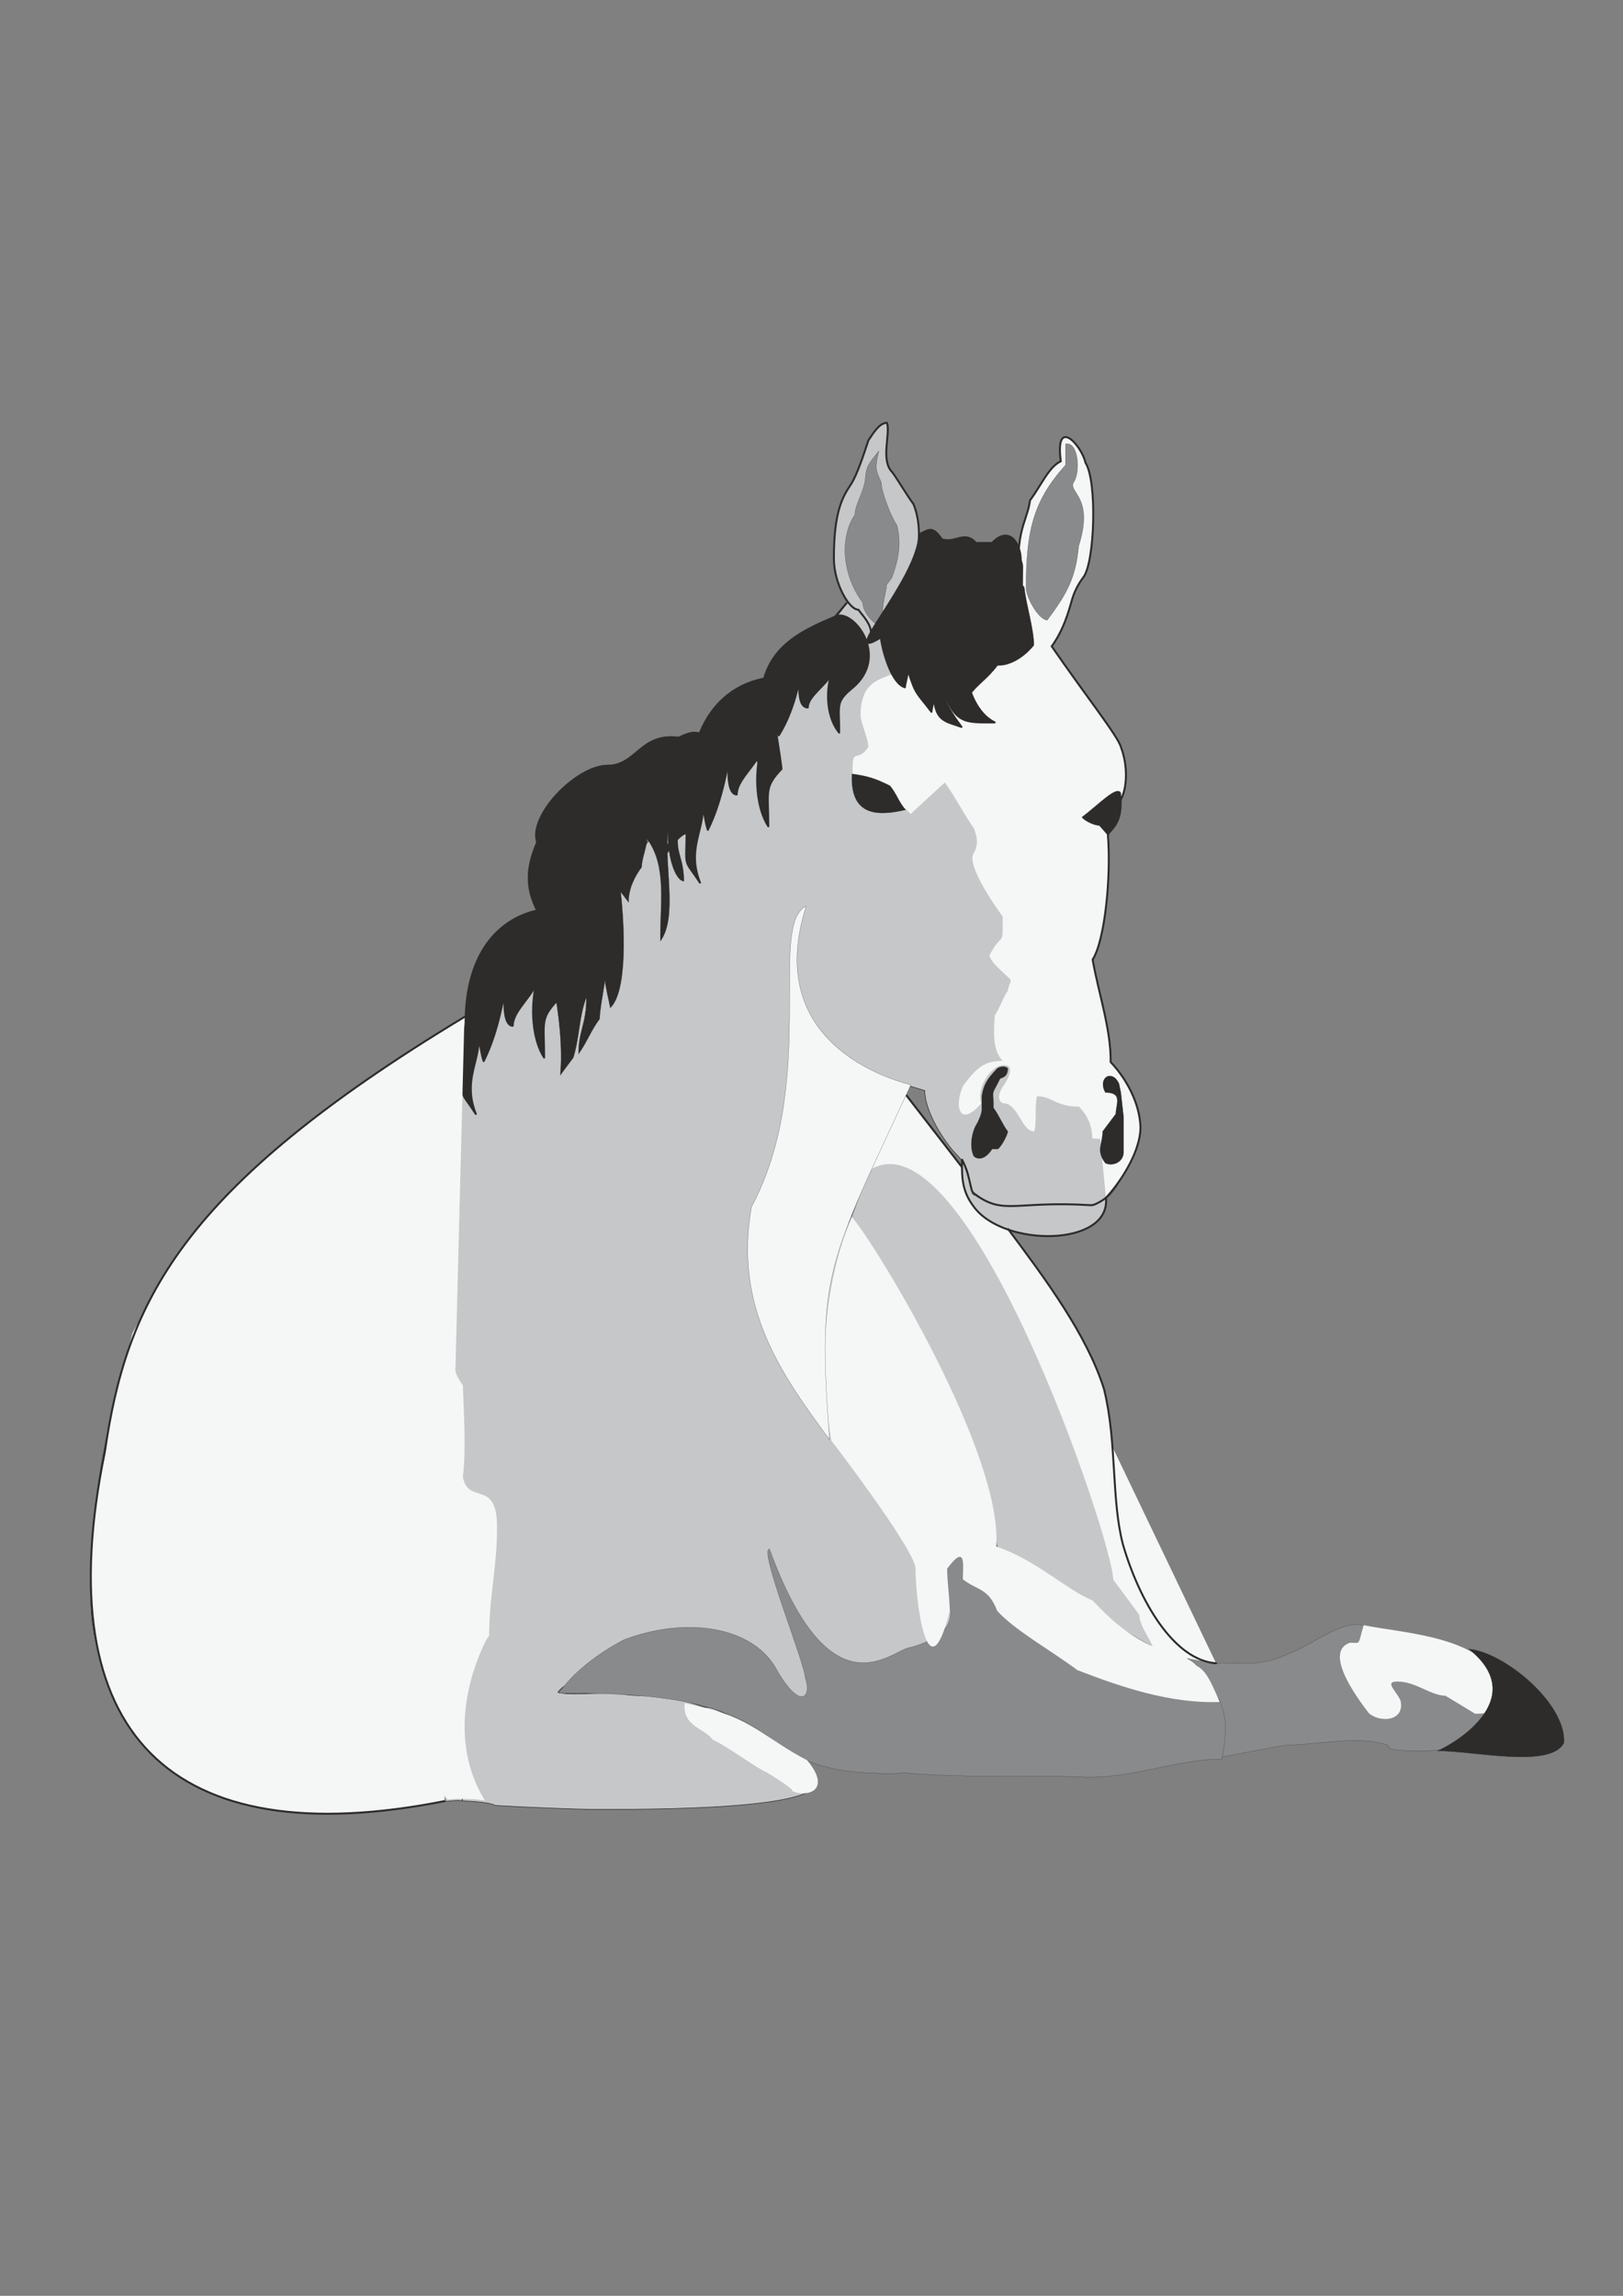
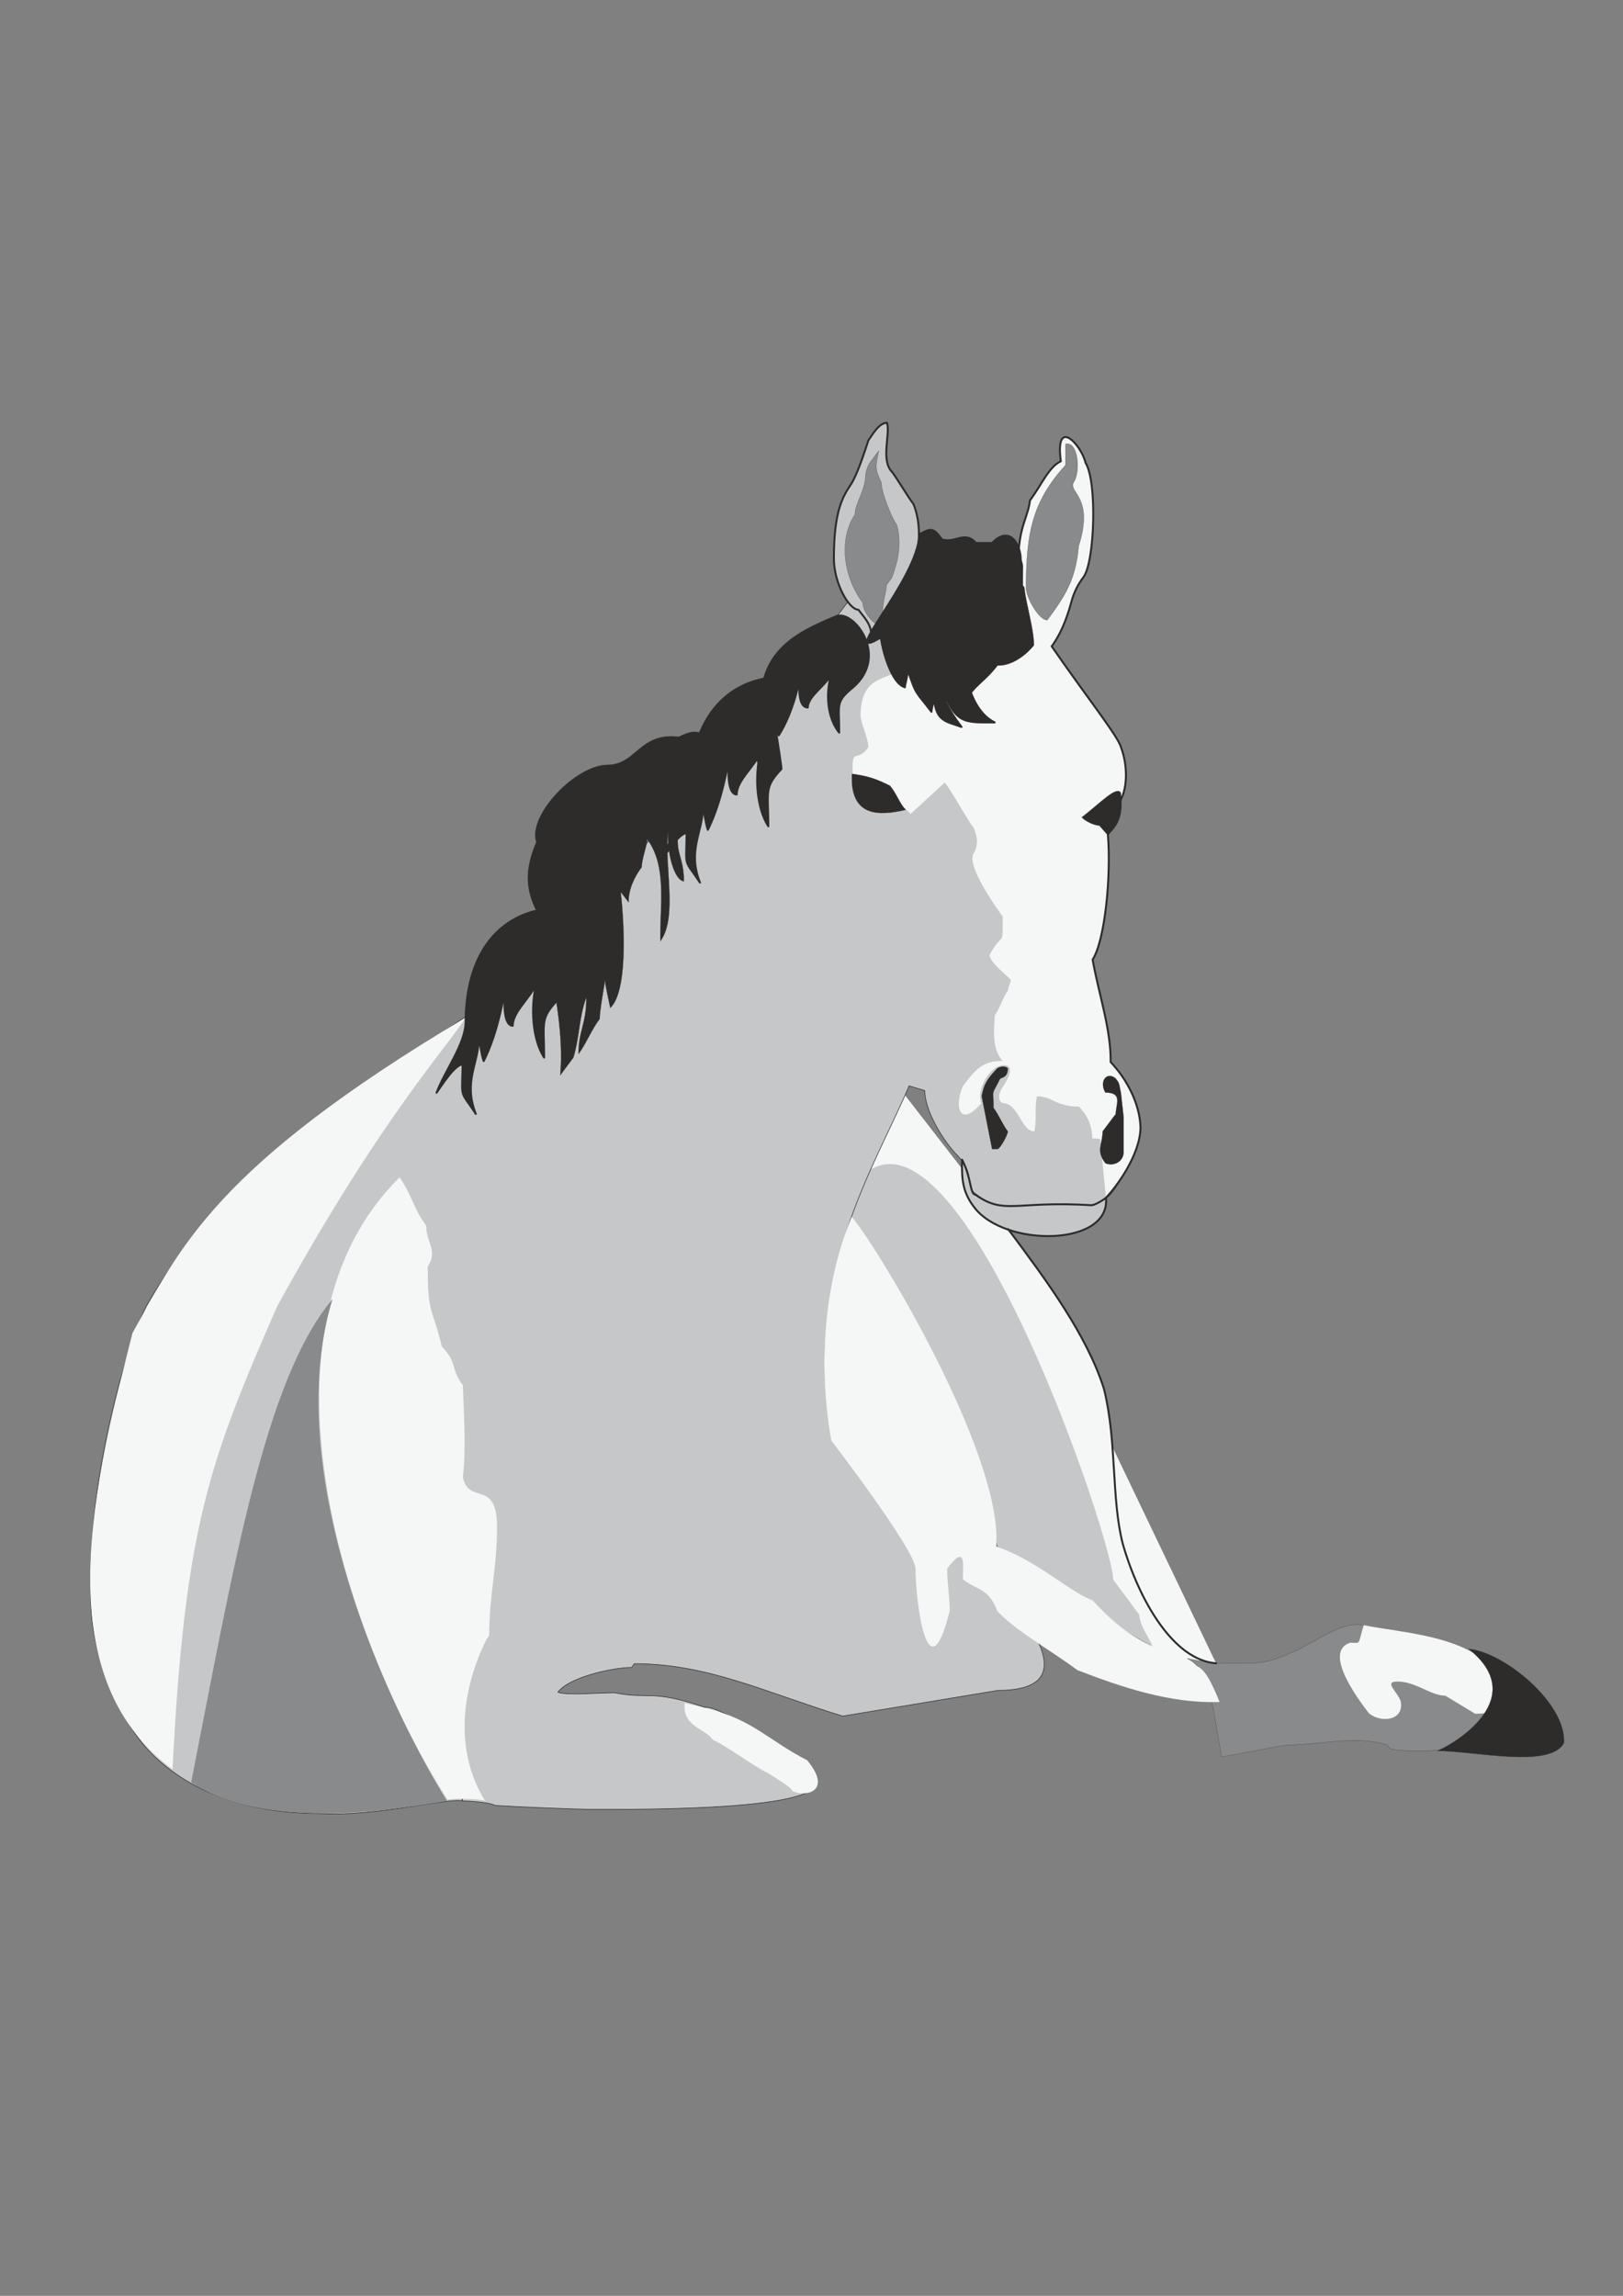
<svg xmlns="http://www.w3.org/2000/svg" height="841.89pt" viewBox="0 0 595.276 841.89" width="595.276pt" version="1.1" id="920ab8e1-f60f-11ea-ba74-dcc15c148e23">
  <rect x="0" y="0" width="595.276" height="841.89" fill="#808080" stroke="none" />
  <g>
</g>
  <g>
</g>
  <g>
</g>
  <g>
    <g>
      <path style="fill:#f5f6f6;" d="M 311.534,440.961 C 313.91,447.369 320.462,451.113 325.286,451.113 331.19,447.441 329.894,443.265 333.998,436.857 338.822,438.153 344.582,449.817 348.47,453.633 360.71,477.897 364.886,479.625 364.886,505.401 364.886,511.953 369.566,519.513 376.766,522.825 382.238,524.769 386.702,529.377 388.862,533.985 389.654,534.201 392.822,552.201 392.678,553.137 395.486,561.705 400.598,560.985 400.598,570.057 405.782,590.289 396.566,581.145 419.966,601.089 424.214,607.569 441.926,614.553 448.91,609.945 428.534,612.105 410.894,575.097 409.31,551.913 409.31,533.049 407.078,511.665 399.95,496.473 389.366,476.745 371.366,452.337 353.294,429.153 L 330.83,400.209 C 325.934,407.409 313.478,428.145 311.534,440.961 L 311.534,440.961 Z" />
      <path style="fill:#c6c7c9;" d="M 422.774,603.753 C 421.838,601.161 417.878,595.977 417.878,592.161 L 408.302,579.273 C 408.302,565.377 354.374,405.393 318.662,429.297 316.934,427.353 305.846,439.161 309.734,447.657 332.27,492.441 344.15,491.073 365.966,567.177 370.07,572.721 411.398,597.633 422.774,603.753 L 422.774,603.753 Z M 499.454,595.833 C 514.286,599.217 537.542,599.505 547.838,612.393" />
      <path style="stroke-linejoin:round;stroke:#2d2c2b;stroke-linecap:round;stroke-miterlimit:10.433;stroke-width:0.072;fill:#898a8c;" d="M 529.91,641.625 C 525.734,642.057 513.638,642.489 509.75,641.193 L 508.814,639.897 C 497.654,636.225 483.398,639.897 472.094,639.897 471.158,639.897 449.054,644.217 448.118,644.217 444.59,627.081 444.518,612.537 435.446,608.217 436.382,608.217 444.086,610.233 449.846,609.945 460.646,609.945 463.742,610.449 473.03,606.273 481.742,603.249 494.558,591.585 502.982,597.273 480.446,627.513 515.222,601.665 544.742,621.681 547.406,631.185 542.006,635.217 529.91,641.625 L 529.91,641.625 Z" />
      <path style="stroke-linejoin:round;stroke:#2d2c2b;stroke-linecap:round;stroke-miterlimit:10.433;stroke-width:0.216;fill:#c6c7c9;" d="M 410.678,432.897 C 404.414,445.569 396.206,441.105 387.062,441.753 373.094,441.105 367.046,446.073 356.606,436.713 354.878,431.889 356.318,429.441 351.422,423.969 346.382,419.001 339.182,407.625 339.182,399.921 L 333.422,398.193 C 320.75,428.433 294.47,467.025 304.982,526.929 348.542,561.129 414.35,619.881 366.038,619.881 L 309.086,629.313 C 280.502,620.529 259.55,610.089 232.622,610.089 L 231.686,611.457 C 225.134,611.457 208.79,614.913 204.614,620.529 207.494,621.825 219.734,620.745 225.35,620.745 238.454,623.337 238.526,619.305 258.47,626.073 265.814,625.641 289.646,643.929 297.71,650.625 311.462,664.089 235.502,663.513 216.638,663.513 209.078,663.369 193.382,662.793 181.574,662.073 179.63,660.777 170.558,660.417 169.622,660.417 L 169.406,655.881 C 169.406,657.177 169.55,659.193 169.55,660.417 165.374,659.049 138.014,666.321 117.134,665.025 96.974,665.025 74.942,660.489 57.878,645.225 45.926,634.641 35.342,612.393 33.542,591.873 30.662,551.265 44.342,498.057 53.774,478.761 85.886,424.041 125.198,403.665 175.67,369.609 195.974,353.265 213.182,340.737 230.678,319.209 255.878,279.033 283.958,257.001 310.814,220.929 341.63,205.521 407.582,371.121 401.894,390.129 420.11,414.465 417.95,420.081 410.678,432.897 L 410.678,432.897 Z" />
      <path style="stroke-linejoin:round;stroke:#2d2c2b;stroke-linecap:round;stroke-miterlimit:10.433;stroke-width:0.72;fill:#c6c7c9;" d="M 405.638,439.233 C 404.342,440.313 401.39,441.969 400.382,441.969 372.23,440.241 368.486,445.713 357.758,438.081 355.742,438.081 356.318,431.817 352.862,425.265 352.646,432.825 353.222,437.289 357.182,442.545 368.198,457.521 407.438,457.233 405.638,439.233 L 405.638,439.233 Z" />
      <path style="stroke-linejoin:round;stroke:#2d2c2b;stroke-linecap:round;stroke-miterlimit:10.433;stroke-width:0.72;fill:#f5f6f6;" d="M 392.894,220.929 C 393.902,217.041 395.486,214.161 397.43,211.569 401.534,205.953 402.47,176.505 398.15,169.737 396.71,163.257 386.846,152.457 389.078,169.161 384.686,171.177 382.022,177.801 377.774,183.489 376.838,191.697 370.934,195.513 374.822,220.641 375.47,225.105 377.99,230.073 375.542,235.185 L 377.486,237.777 385.19,237.777 C 388.934,232.809 391.022,227.625 392.894,220.929 L 392.894,220.929 Z" />
      <path style="stroke-linejoin:round;stroke:#2d2c2b;stroke-linecap:round;stroke-miterlimit:10.433;stroke-width:0.72;fill:#c6c7c9;" d="M 312.11,177.585 C 314.342,174.273 317.006,165.993 318.518,161.457 320.174,159.081 322.478,155.049 325.286,155.049 326.726,158.865 322.838,168.801 327.23,173.121 329.174,175.713 332.99,182.193 335.006,184.785 339.038,194.505 336.59,207.249 332.054,215.745 332.054,218.193 325.43,228.633 325.43,231.513 323.702,234.033 321.47,233.817 319.526,232.593 319.526,228.777 316.718,226.185 314.846,223.593 311.39,223.593 305.846,213.873 305.846,204.801 305.846,187.089 309.23,181.977 312.11,177.585 L 312.11,177.585 Z" />
      <path style="stroke-linejoin:round;stroke:#2d2c2b;stroke-linecap:round;stroke-miterlimit:10.433;stroke-width:0.72;fill:#2d2c2b;" d="M 306.71,225.969 C 292.238,232.017 278.99,238.425 278.99,258.729 278.63,264.849 271.142,272.697 268.262,278.817 270.134,276.729 274.958,270.681 277.838,270.681 277.55,281.121 276.758,277.881 282.734,284.865 277.982,275.577 283.67,270.321 283.67,263.553 284.678,265.569 284.678,267.585 285.614,269.673 291.086,261.033 293.246,250.017 294.254,244.185 293.39,246.993 291.59,259.377 296.27,259.449 296.27,255.345 302.966,251.313 304.91,247.281 302.678,254.265 303.47,263.409 307.79,268.665 307.862,258.513 306.206,257.505 312.758,252.177 326.438,240.585 312.974,223.377 306.71,225.969 L 306.71,225.969 Z" />
      <path style="fill:#f5f6f6;" d="M 170.702,373.209 C 165.302,382.569 140.102,408.993 101.654,479.049 76.886,535.641 67.742,559.905 63.278,648.825 15.902,613.833 35.054,542.481 48.59,488.841 66.158,457.377 78.974,427.857 170.702,373.209 L 170.702,373.209 Z" />
      <path style="fill:#f5f6f6;" d="M 156.302,449.385 C 156.302,455.721 160.766,458.529 156.878,464.505 156.878,482.505 158.606,479.337 162.062,493.809 167.966,500.001 165.014,501.441 169.766,507.993 170.126,518.577 170.99,531.681 169.766,541.617 171.782,552.057 182.294,542.265 182.294,559.761 182.366,574.881 179.486,584.097 179.414,599.793 L 178.478,601.089 C 169.406,619.233 166.382,641.769 177.902,660.345 176.174,659.697 166.814,659.409 164.078,659.913 124.334,597.273 90.71,486.609 146.582,431.745 151.118,438.297 151.622,443.193 156.302,449.385 L 156.302,449.385 Z" />
-       <path style="stroke-linejoin:round;stroke:#2d2c2b;stroke-linecap:round;stroke-miterlimit:10.433;stroke-width:0.072;fill:#898a8c;" d="M 204.974,620.961 C 209.798,613.617 219.302,606.273 228.878,601.305 250.046,593.169 274.67,595.617 284.246,611.169 293.75,628.377 297.854,621.825 295.334,615.345 295.334,610.089 278.126,568.041 282.23,568.041 304.766,629.961 327.374,604.761 333.638,604.185 365.39,595.617 334.862,576.249 346.814,566.385 374.822,586.329 411.614,622.905 447.11,622.905 449.846,629.961 450.206,633.777 448.19,645.081 430.478,645.081 414.35,652.929 395.054,651.561 380.798,651.057 354.302,652.065 332.414,650.193 266.246,652.713 302.822,619.593 204.974,620.961 L 204.974,620.961 Z" />
      <path style="fill:#f5f6f6;" d="M 251.126,624.561 C 250.19,633.273 258.902,633.921 261.35,637.953 266.75,640.329 276.83,648.033 281.51,650.121 285.182,652.353 291.662,656.529 290.366,656.673 295.766,659.337 305.414,656.745 296.054,645.513 281.942,638.241 276.326,630.825 259.766,626.577 L 251.126,624.561 Z M 312.398,446.217 C 321.974,457.377 367.91,533.553 365.39,567.105 380.366,572.217 391.454,583.233 400.742,586.905 413.99,601.161 420.614,602.745 437.102,610.377 441.278,611.097 443.366,614.553 447.326,624.129 429.182,624.777 411.254,618.657 395.198,612.465 384.326,604.473 372.158,597.777 365.75,590.721 362.51,582.153 358.262,583.233 353.15,579.129 353.15,574.521 354.59,565.521 347.39,575.241 347.39,580.353 348.326,585.537 348.326,590.721 340.406,622.545 335.798,587.913 335.798,575.241 335.798,568.329 302.822,525.489 304.91,528.297 298.862,494.457 304.55,464.721 312.398,446.217 L 312.398,446.217 Z" />
      <path style="fill:#898a8c;" d="M 163.934,660.417 C 137.078,616.785 103.886,535.641 121.958,476.385 97.118,506.049 85.886,573.441 70.118,653.577 93.446,669.417 134.414,665.673 163.934,660.417 L 163.934,660.417 Z" />
      <path style="stroke-linejoin:round;stroke:#2d2c2b;stroke-linecap:round;stroke-miterlimit:10.433;stroke-width:0.072;fill:#898a8c;" d="M 321.542,228.921 C 321.686,231.153 324.71,228.345 323.702,225.321 323.702,220.209 325.142,217.113 325.142,214.521 L 327.086,211.929 C 329.462,205.521 330.758,199.401 328.958,192.561 327.014,189.897 323.27,180.609 323.27,177.009 320.894,171.825 321.038,171.321 322.334,165.345 319.166,169.521 317.942,170.385 317.438,174.417 317.438,179.601 313.55,184.785 313.55,188.745 308.222,196.449 308.438,210.273 316.43,221.001 316.43,224.169 319.742,227.985 321.542,228.921 L 321.542,228.921 Z M 395.63,200.265 C 401.318,182.337 392.102,180.897 393.686,177.009 396.494,173.265 395.486,161.601 390.806,162.825 L 390.806,170.529 C 378.566,184.137 376.406,195.225 376.334,215.817 376.694,219.921 381.23,227.409 384.11,227.409 390.806,218.337 394.55,212.505 395.63,200.265 L 395.63,200.265 Z" />
      <path style="fill:#f5f6f6;" d="M 400.598,417.489 C 400.598,412.305 398.582,408.849 395.774,405.825 387.278,405.825 385.91,402.009 380.366,402.009 379.358,405.825 380.366,411.009 379.358,414.897 374.534,414.897 373.598,404.529 367.766,404.529 365.39,403.305 366.614,400.137 368.198,397.977 368.198,397.977 373.022,390.921 368.63,390.633 363.446,389.985 357.83,399.561 359.918,404.601 351.494,414.249 349.982,404.817 353.294,398.121 358.262,391.425 360.998,389.049 367.766,389.049 363.95,385.017 364.454,378.465 364.886,372.273 366.83,369.609 367.766,365.793 369.71,363.201 369.71,361.905 370.718,360.609 370.718,359.313 369.71,358.017 362.942,352.833 362.942,350.241 367.982,340.809 367.766,348.225 367.766,336.057 369.926,339.009 354.302,318.705 356.966,313.161 358.838,309.993 358.622,307.401 357.182,303.729 354.302,299.841 349.478,290.769 346.526,286.953 L 333.998,298.473 C 326.222,290.049 317.87,292.929 312.758,283.929 312.326,273.201 314.27,280.257 318.518,273.921 318.302,270.249 315.638,264.993 315.638,262.329 315.638,249.225 323.702,249.153 327.878,246.849 354.014,225.537 358.046,228.633 379.286,234.321 L 385.982,237.273 409.526,270.897 C 414.566,279.105 413.126,288.321 411.254,293.361 404.198,296.457 406.286,297.249 406.43,306.321 406.43,306.897 408.158,339.009 400.598,351.537 402.974,362.769 407.366,377.745 407.366,389.049 420.758,406.113 422.198,417.273 409.886,433.689 407.222,432.537 418.31,417.489 400.598,417.489 L 400.598,417.489 Z" />
      <path style="stroke-linejoin:round;stroke:#2d2c2b;stroke-linecap:round;stroke-miterlimit:10.433;stroke-width:0.72;fill:#f5f6f6;" d="M 405.638,439.233 C 409.886,434.769 418.238,423.177 418.31,413.385 418.022,404.529 413.126,395.529 407.366,389.481 407.51,377.529 402.974,364.425 400.742,351.897 405.278,344.913 407.582,321.225 406.358,306.249 L 411.254,292.857 C 413.342,288.825 413.774,280.905 411.11,273.921 410.03,269.961 398.078,254.913 385.766,237.057" />
-       <path style="stroke-linejoin:round;stroke:#2d2c2b;stroke-linecap:round;stroke-miterlimit:10.433;stroke-width:0.72;fill:#f5f6f6;" d="M 310.526,221.145 L 267.686,271.689" />
-       <path style="stroke-linejoin:round;stroke:#2d2c2b;stroke-linecap:round;stroke-miterlimit:10.433;stroke-width:0.72;fill:#f5f6f6;" d="M 332.558,401.793 L 352.79,427.929" />
      <path style="stroke-linejoin:round;stroke:#2d2c2b;stroke-linecap:round;stroke-miterlimit:10.433;stroke-width:0.72;fill:#f5f6f6;" d="M 369.782,450.753 C 383.462,469.041 398.654,489.489 404.918,509.361 409.742,528.801 407.51,549.465 411.83,566.241 417.878,587.121 430.478,608.793 446.03,609.945" />
      <path style="fill:#f5f6f6;" d="M 548.63,612.969 C 547.55,623.409 552.302,628.449 541.07,628.449 L 530.126,621.825 C 524.87,621.825 519.182,616.641 512.702,616.641 507.23,616.497 512.558,620.385 513.71,623.769 515.222,631.041 506.51,631.905 502.118,628.305 500.462,626.073 484.19,605.841 495.278,602.385 499.31,602.529 497.942,603.249 500.174,595.977 514.502,598.857 537.398,599.577 548.63,612.969 L 548.63,612.969 Z" />
      <path style="stroke-linejoin:round;stroke:#2d2c2b;stroke-linecap:round;stroke-miterlimit:10.433;stroke-width:0.72;fill:#2d2c2b;" d="M 374.822,214.665 C 353.51,193.929 344.654,254.841 364.814,264.921 353.726,264.921 350.342,265.641 345.518,252.033 345.518,257.217 350.774,263.985 352.646,266.577 347.102,264.489 342.638,264.705 342.638,254.553 342.638,257.217 341.63,259.737 341.63,261.033 335.798,253.329 336.086,255.273 332.918,245.553 332.918,248.145 331.91,250.737 331.91,252.033 327.23,250.737 323.918,239.865 323.054,233.745 306.494,243.969 336.59,212.865 337.238,195.873 341.342,193.785 342.134,193.209 345.518,197.817 350.558,199.329 353.726,194.433 357.974,199.113 L 363.878,199.113 C 370.214,192.489 374.39,199.401 374.39,205.377 375.11,208.257 374.822,205.737 374.822,214.665 L 374.822,214.665 Z M 198.422,333.609 C 183.086,336.417 170.774,349.305 170.774,375.153 170.486,383.001 162.998,392.937 160.118,400.713 161.99,398.121 166.814,390.345 169.694,390.345 169.406,403.593 168.614,399.489 174.518,408.489 169.838,396.681 175.526,389.913 175.526,381.345 176.462,383.937 176.462,386.457 177.398,389.121 182.942,378.105 185.102,364.137 186.11,356.721 185.246,360.249 183.374,376.017 188.054,376.161 188.054,370.905 194.822,365.793 196.694,360.609 194.534,369.465 195.254,381.129 199.574,387.825 199.574,375.009 197.99,373.641 204.47,366.801 204.47,365.073 199.502,333.609 198.422,333.609 L 198.422,333.609 Z M 280.574,248.793 C 265.31,251.601 252.998,264.489 252.998,290.337 252.638,298.185 245.15,308.121 242.27,315.897 244.142,313.305 248.966,305.529 251.846,305.529 251.63,318.777 250.766,314.673 256.742,323.673 252.062,311.865 257.75,305.097 257.75,296.529 258.686,299.121 258.686,301.641 259.622,304.305 265.094,293.289 267.254,279.321 268.262,271.905 267.398,275.505 265.526,291.201 270.206,291.345 270.206,286.089 277.046,280.977 278.918,275.793 276.686,284.649 277.478,296.313 281.798,303.009 281.798,290.193 280.142,288.825 286.622,281.985 286.622,280.257 281.726,248.793 280.574,248.793 L 280.574,248.793 Z" />
-       <path style="stroke-linejoin:round;stroke:#2d2c2b;stroke-linecap:round;stroke-miterlimit:10.433;stroke-width:0.072;fill:#2d2c2b;" d="M 270.494,273.777 C 257.318,283.641 248.894,298.761 248.894,305.025 247.526,312.873 250.838,314.169 250.838,323.169 247.382,322.881 244.574,312.945 245.078,305.025 243.422,316.617 248.75,336.345 242.198,345.129 241.982,331.953 244.79,317.697 237.302,307.617 237.302,310.497 235.358,314.961 235.358,317.985 232.838,321.369 230.534,325.833 230.534,330.873 L 227.654,327.057 C 228.95,338.505 230.39,363.417 223.838,369.609 223.478,367.665 221.894,361.185 221.894,359.313 221.606,362.049 219.95,370.329 219.95,373.641 216.998,377.457 215.054,382.641 212.174,386.529 212.174,377.817 215.126,375.441 215.054,365.793 212.318,372.993 212.678,379.905 210.302,387.825 L 205.478,394.305 C 207.422,373.641 199.358,344.985 199.574,347.721 199.574,343.761 198.638,338.577 197.702,336.057 194.606,329.721 190.79,322.449 196.694,308.841 193.454,298.905 211.238,280.473 222.83,280.473 233.342,280.473 234.566,268.449 248.894,270.177 257.534,266.073 254.51,270.177 267.254,270.177 L 270.494,273.777 Z M 538.694,604.689 C 562.022,623.337 531.926,640.257 527.102,642.057 540.71,642.057 568.79,648.681 573.614,639.105 574.55,624.705 551.726,605.841 538.694,604.689 L 538.694,604.689 Z M 366.83,395.529 C 363.446,402.369 364.382,398.553 364.382,406.257 366.326,408.777 367.694,412.377 369.638,414.897 369.638,416.193 366.758,421.377 365.822,421.377 L 363.878,421.377 C 361.934,424.473 359.27,425.769 357.182,424.041 355.382,420.513 356.534,414.897 358.118,412.377 358.766,411.441 360.062,408.345 360.062,407.193 L 360.062,402.009 C 360.854,397.761 361.718,396.033 365.822,391.713 366.974,391.065 368.63,390.849 369.638,391.713 369.638,394.305 368.63,394.881 366.83,395.529 L 366.83,395.529 Z M 396.782,299.697 C 397.79,300.993 401.246,302.721 403.19,302.721 L 406.286,306.249 C 410.606,302.217 411.902,298.761 411.11,290.769 409.598,287.961 403.55,294.513 396.782,299.697 L 396.782,299.697 Z M 326.366,288.105 C 321.326,285.585 318.374,284.577 312.47,283.785 311.678,299.841 322.622,299.193 332.198,296.961 329.822,294.513 328.67,290.625 326.366,288.105 L 326.366,288.105 Z M 405.422,400.641 C 411.974,400.641 409.238,404.961 409.238,408.489 L 404.414,414.897 C 404.414,419.649 401.822,421.809 405.422,426.561 408.446,427.857 411.974,425.985 412.118,422.673 L 412.118,409.713 411.11,400.641 C 410.174,396.393 410.75,397.689 409.238,395.529 406.07,392.721 402.974,396.465 405.422,400.641 L 405.422,400.641 Z M 375.686,215.313 C 376.334,221.721 379.214,230.505 379.214,236.625 375.83,240.873 370.574,244.257 365.894,244.041 362.006,249.225 358.478,251.025 355.67,255.057 347.894,245.193 353.51,190.329 375.686,215.313 L 375.686,215.313 Z" />
-       <path style="stroke-linejoin:round;stroke:#2d2c2b;stroke-linecap:round;stroke-miterlimit:10.433;stroke-width:0.072;fill:#f5f6f6;" d="M 295.694,332.241 C 280.358,380.193 321.902,394.665 334.07,397.833 303.542,463.641 299.654,466.593 304.262,527.937 286.046,503.313 269.198,479.193 275.606,442.617 300.302,396.537 281.438,339.225 295.694,332.241 L 295.694,332.241 Z" />
-       <path style="stroke-linejoin:round;stroke:#2d2c2b;stroke-linecap:round;stroke-miterlimit:10.433;stroke-width:0.72;fill:#f5f6f6;" d="M 170.342,372.921 C 65.582,436.137 46.358,477.897 38.438,532.545 17.126,636.369 62.846,680.289 162.998,660.489" />
+       <path style="stroke-linejoin:round;stroke:#2d2c2b;stroke-linecap:round;stroke-miterlimit:10.433;stroke-width:0.072;fill:#2d2c2b;" d="M 270.494,273.777 C 257.318,283.641 248.894,298.761 248.894,305.025 247.526,312.873 250.838,314.169 250.838,323.169 247.382,322.881 244.574,312.945 245.078,305.025 243.422,316.617 248.75,336.345 242.198,345.129 241.982,331.953 244.79,317.697 237.302,307.617 237.302,310.497 235.358,314.961 235.358,317.985 232.838,321.369 230.534,325.833 230.534,330.873 L 227.654,327.057 C 228.95,338.505 230.39,363.417 223.838,369.609 223.478,367.665 221.894,361.185 221.894,359.313 221.606,362.049 219.95,370.329 219.95,373.641 216.998,377.457 215.054,382.641 212.174,386.529 212.174,377.817 215.126,375.441 215.054,365.793 212.318,372.993 212.678,379.905 210.302,387.825 L 205.478,394.305 C 207.422,373.641 199.358,344.985 199.574,347.721 199.574,343.761 198.638,338.577 197.702,336.057 194.606,329.721 190.79,322.449 196.694,308.841 193.454,298.905 211.238,280.473 222.83,280.473 233.342,280.473 234.566,268.449 248.894,270.177 257.534,266.073 254.51,270.177 267.254,270.177 L 270.494,273.777 Z M 538.694,604.689 C 562.022,623.337 531.926,640.257 527.102,642.057 540.71,642.057 568.79,648.681 573.614,639.105 574.55,624.705 551.726,605.841 538.694,604.689 L 538.694,604.689 Z M 366.83,395.529 C 363.446,402.369 364.382,398.553 364.382,406.257 366.326,408.777 367.694,412.377 369.638,414.897 369.638,416.193 366.758,421.377 365.822,421.377 L 363.878,421.377 L 360.062,402.009 C 360.854,397.761 361.718,396.033 365.822,391.713 366.974,391.065 368.63,390.849 369.638,391.713 369.638,394.305 368.63,394.881 366.83,395.529 L 366.83,395.529 Z M 396.782,299.697 C 397.79,300.993 401.246,302.721 403.19,302.721 L 406.286,306.249 C 410.606,302.217 411.902,298.761 411.11,290.769 409.598,287.961 403.55,294.513 396.782,299.697 L 396.782,299.697 Z M 326.366,288.105 C 321.326,285.585 318.374,284.577 312.47,283.785 311.678,299.841 322.622,299.193 332.198,296.961 329.822,294.513 328.67,290.625 326.366,288.105 L 326.366,288.105 Z M 405.422,400.641 C 411.974,400.641 409.238,404.961 409.238,408.489 L 404.414,414.897 C 404.414,419.649 401.822,421.809 405.422,426.561 408.446,427.857 411.974,425.985 412.118,422.673 L 412.118,409.713 411.11,400.641 C 410.174,396.393 410.75,397.689 409.238,395.529 406.07,392.721 402.974,396.465 405.422,400.641 L 405.422,400.641 Z M 375.686,215.313 C 376.334,221.721 379.214,230.505 379.214,236.625 375.83,240.873 370.574,244.257 365.894,244.041 362.006,249.225 358.478,251.025 355.67,255.057 347.894,245.193 353.51,190.329 375.686,215.313 L 375.686,215.313 Z" />
    </g>
  </g>
</svg>